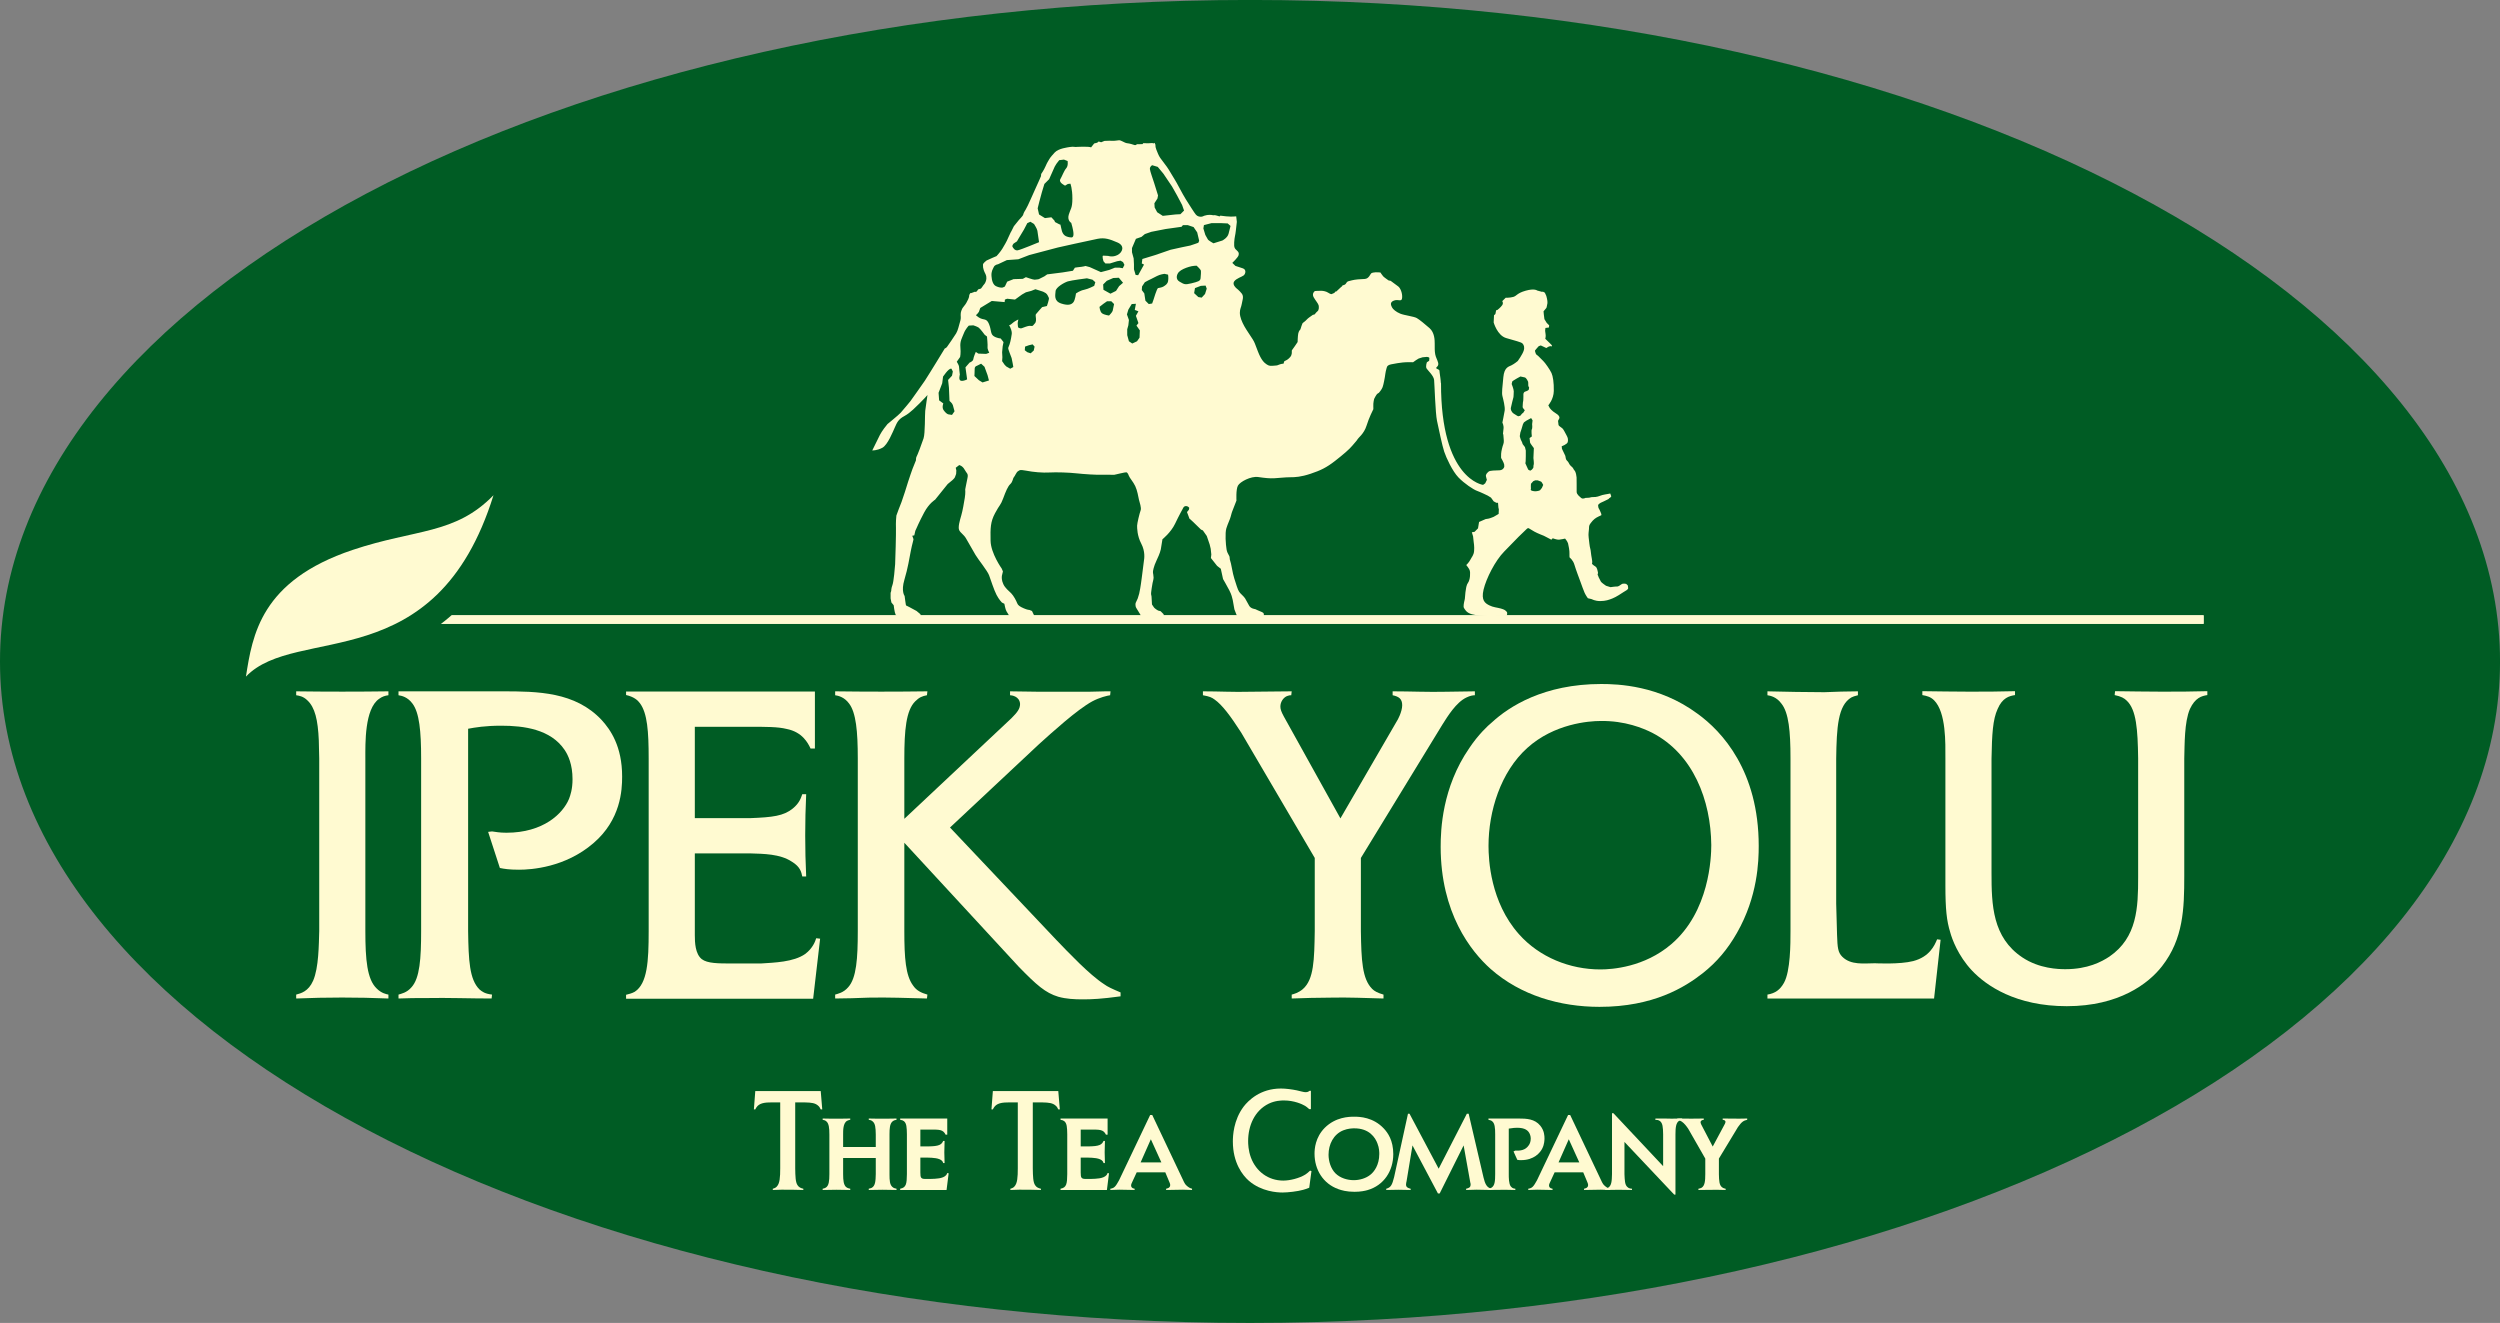
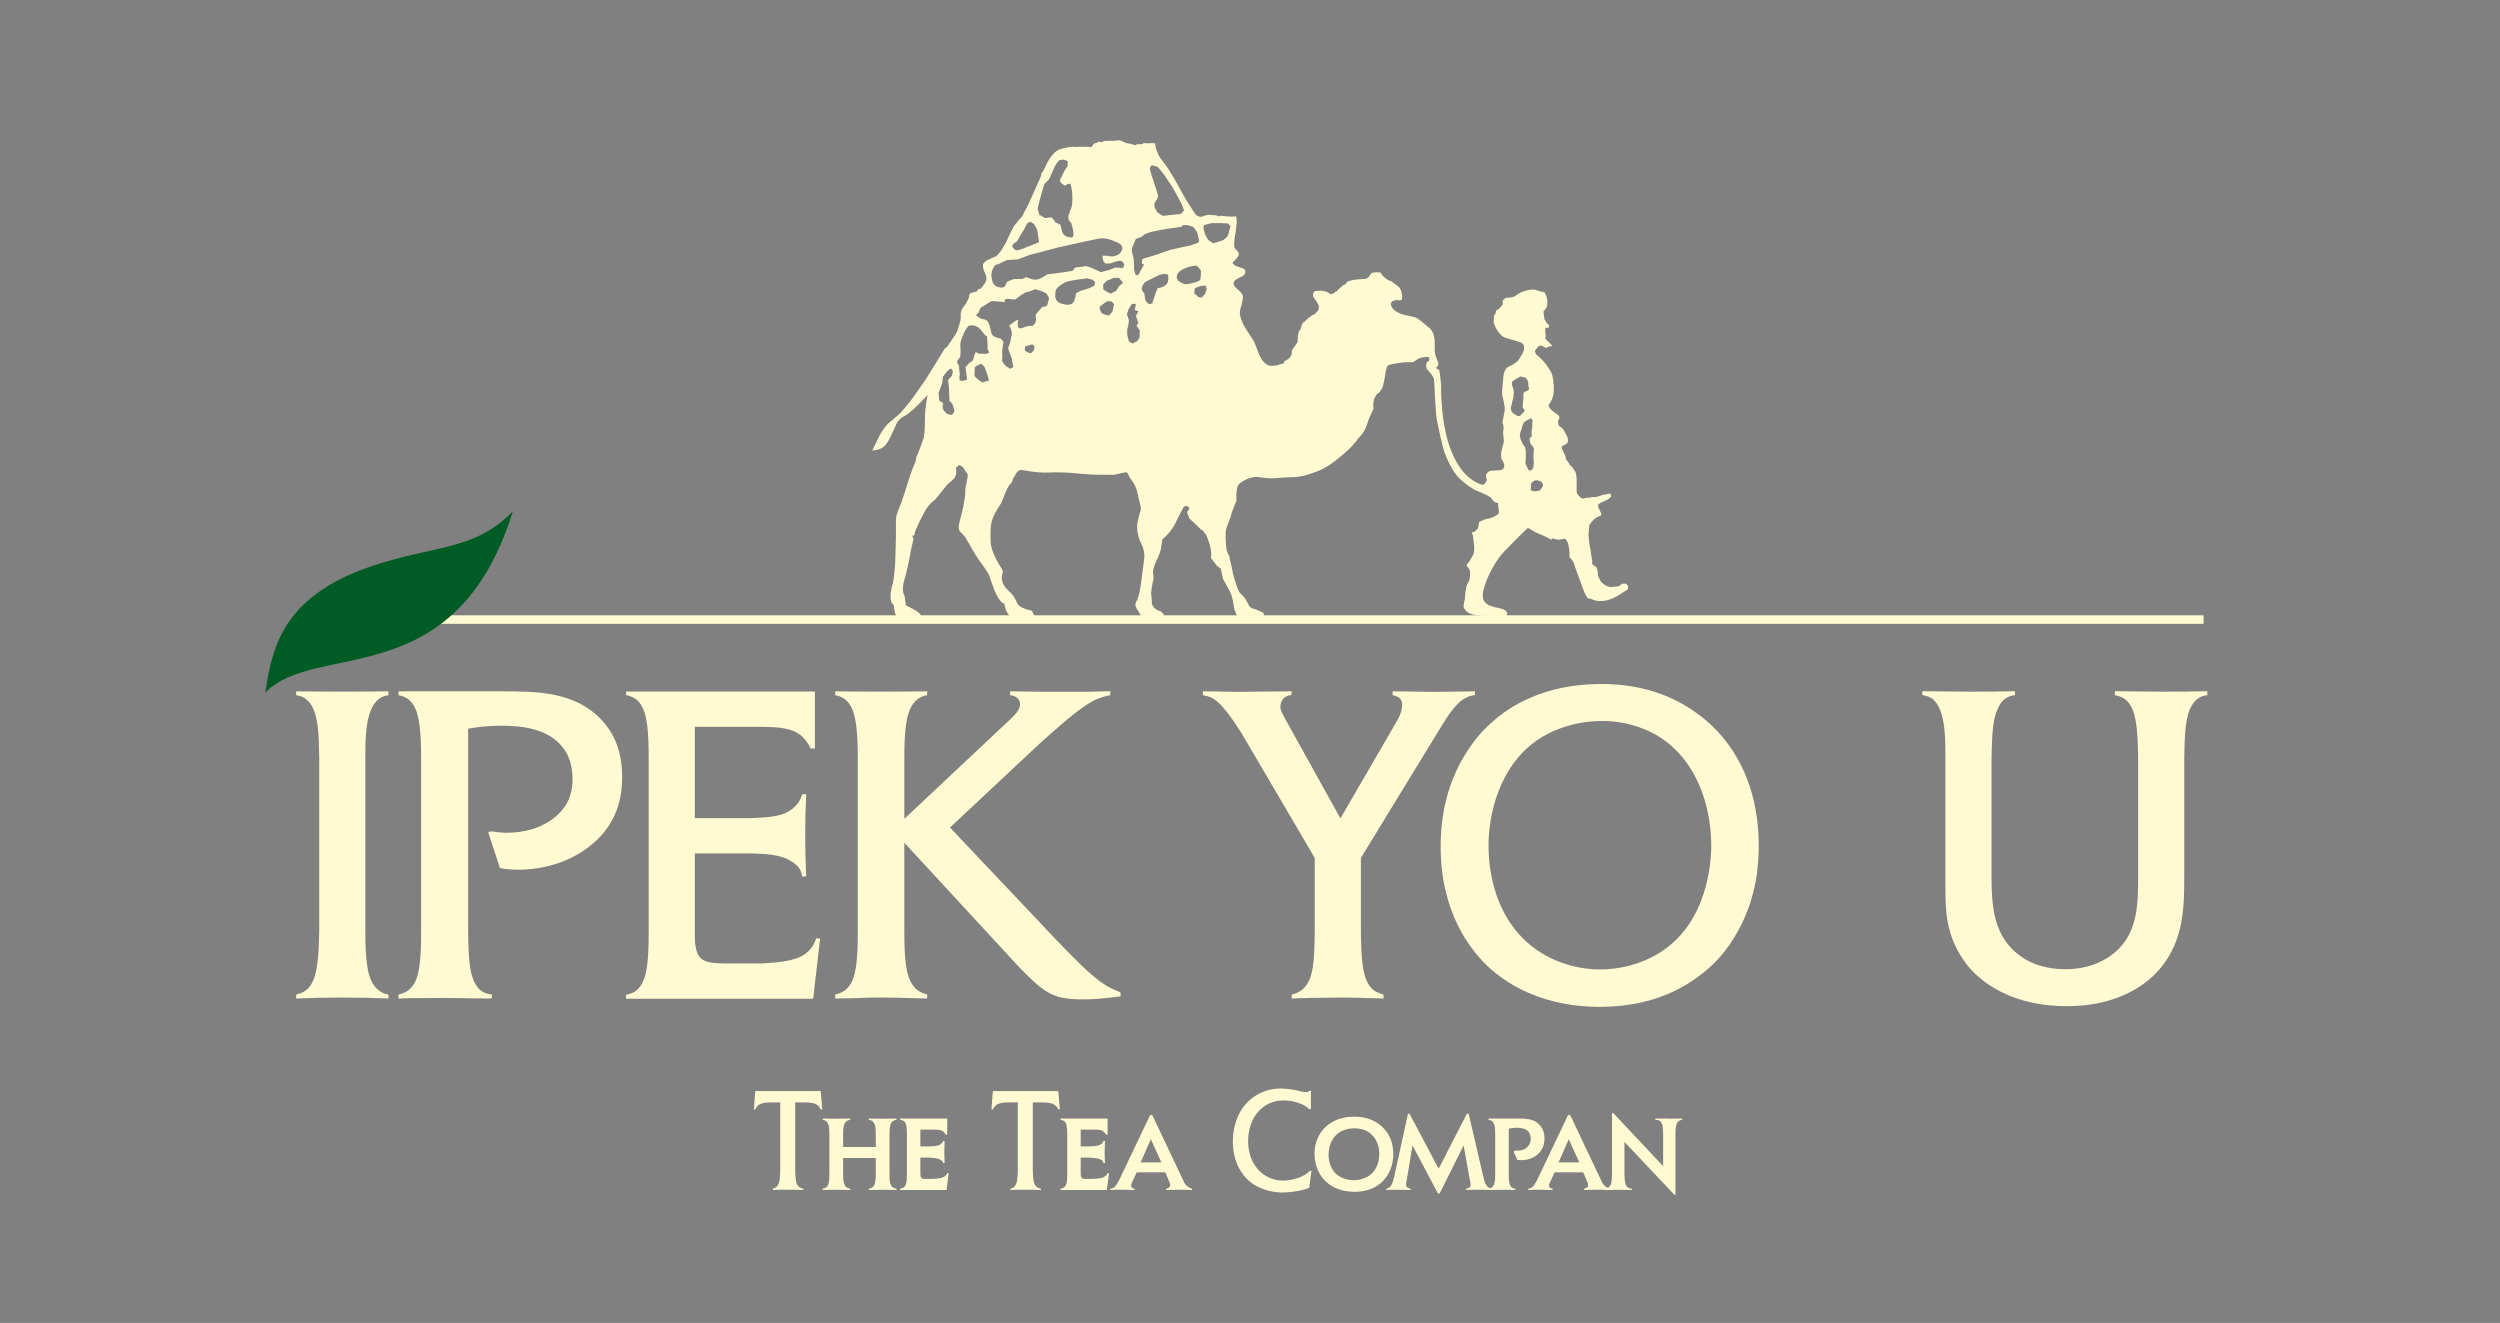
<svg xmlns="http://www.w3.org/2000/svg" width="439.78pt" height="232.72pt" viewBox="0 0 439.78 232.72" version="1.1">
  <rect x="0" y="0" width="439.78" height="232.72" fill="#808080" stroke="none" />
  <defs>
    <clipPath id="clip1">
-       <path d="M 0 0 L 439.781 0 L 439.781 232.719 L 0 232.719 Z M 0 0 " />
-     </clipPath>
+       </clipPath>
  </defs>
  <g id="surface1">
    <g clip-path="url(#clip1)" clip-rule="nonzero">
      <path style=" stroke:none;fill-rule:nonzero;fill:rgb(0%,36.099%,14.099%);fill-opacity:1;" d="M 219.891 232.719 C 341.332 232.719 439.785 180.621 439.785 116.355 C 439.785 52.094 341.332 -0.008 219.891 -0.008 C 98.449 -0.008 0 52.094 0 116.355 C 0 180.621 98.449 232.719 219.891 232.719 " />
    </g>
-     <path style=" stroke:none;fill-rule:evenodd;fill:rgb(100%,98%,81.999%);fill-opacity:1;" d="M 52.141 109.738 L 387.641 109.738 L 387.641 108.238 L 52.141 108.238 Z M 52.141 109.738 " />
    <path style=" stroke:none;fill-rule:evenodd;fill:rgb(100%,98%,81.999%);fill-opacity:1;" d="M 52.141 109.738 L 387.641 109.738 L 387.641 108.238 L 52.141 108.238 Z M 52.141 109.738 " />
    <path style=" stroke:none;fill-rule:nonzero;fill:rgb(0%,36.099%,14.099%);fill-opacity:1;" d="M 46.664 121.859 C 55.543 112.574 80.105 122.406 90.215 89.953 C 83.438 96.906 76.527 95.855 65.434 99.57 C 49.242 105 47.812 114.582 46.664 121.859 " />
    <path style=" stroke:none;fill-rule:evenodd;fill:rgb(100%,98%,81.999%);fill-opacity:1;" d="M 175.547 46.492 C 175.547 46.492 175.004 46.543 174.809 46.988 C 174.609 47.43 174.363 47.727 174.414 48.562 C 174.465 49.398 174.707 50.09 175.199 50.336 C 175.691 50.582 176.184 50.633 176.383 50.582 C 176.578 50.531 176.777 50.387 176.777 50.387 L 177.172 49.547 L 178.301 49.105 L 179.926 49.055 L 180.469 48.758 C 180.469 48.758 181.699 49.203 181.996 49.203 C 182.289 49.203 182.734 49.105 182.734 49.105 L 183.719 48.613 L 184.211 48.266 L 186.918 47.922 L 188.742 47.629 L 189.086 47.086 C 189.086 47.086 190.02 46.938 190.219 46.938 C 190.414 46.938 190.957 46.789 190.957 46.789 L 191.695 46.988 L 193.664 47.871 L 195.141 47.48 L 196.129 47.086 L 196.914 47.086 L 197.504 47.184 L 197.801 46.594 L 197.555 46.102 L 197.113 45.855 L 196.52 45.953 L 195.242 46.348 L 194.453 46.348 L 194.109 45.953 C 194.109 45.953 193.812 44.969 194.059 44.969 C 194.305 44.969 194.945 45.016 194.945 45.016 C 194.945 45.016 195.684 45.312 196.57 44.867 C 197.457 44.426 197.949 43.242 196.57 42.652 C 195.191 42.062 194.355 41.766 193.074 42.012 C 191.793 42.258 186.082 43.539 186.082 43.539 L 181.059 44.867 L 179.141 45.609 L 177.121 45.754 Z M 181.258 39.008 L 180.715 39.254 L 180.125 40.387 L 179.238 41.863 L 178.895 42.457 L 178.301 42.852 C 178.301 42.852 178.008 43.195 178.105 43.391 C 178.203 43.59 178.5 44.129 179.039 44.031 C 179.582 43.934 182.781 42.602 182.781 42.602 C 182.781 42.602 182.539 40.93 182.488 40.586 C 182.438 40.238 181.898 39.402 181.898 39.402 Z M 187.164 28.074 L 186.328 28.176 L 185.836 28.816 L 185.539 29.309 L 184.555 31.523 L 183.719 32.359 L 183.273 33.84 L 182.832 35.465 L 182.539 36.645 L 182.781 37.727 L 183.816 38.367 L 184.949 38.223 L 185.492 38.812 L 185.59 39.059 L 186.426 39.5 C 186.426 39.5 186.523 39.207 186.672 40.094 C 186.82 40.977 187.117 41.371 187.559 41.57 C 188.004 41.766 188.445 41.766 188.445 41.766 C 188.445 41.766 188.84 41.863 188.84 41.176 C 188.84 40.484 188.445 39.207 188.445 39.207 C 188.445 39.207 187.707 38.812 188.004 37.777 C 188.297 36.742 188.645 36.695 188.645 34.922 C 188.645 33.148 188.297 32.312 188.297 32.312 L 187.855 32.359 L 187.363 32.656 C 187.363 32.656 186.18 32.113 186.523 31.523 C 186.871 30.934 187.164 30.047 187.559 29.602 C 187.953 29.16 187.805 28.324 187.805 28.324 Z M 264.258 52.977 C 264.258 52.977 264.523 53.277 264.258 53.68 C 263.988 54.082 263.422 54.516 263.422 54.516 L 263.188 54.582 L 263.055 55.25 L 262.816 55.453 L 262.754 56.723 C 262.754 56.723 263.387 58.992 264.926 59.461 C 266.461 59.93 267.598 60.164 267.832 60.43 C 268.066 60.699 268.234 61.066 268.031 61.699 C 267.832 62.336 266.996 63.504 266.996 63.504 C 266.996 63.504 266.359 64.039 265.859 64.273 C 265.359 64.508 264.621 64.641 264.457 66.344 C 264.289 68.051 264.156 69.117 264.289 69.652 C 264.422 70.188 264.789 71.594 264.691 72.227 C 264.59 72.859 264.289 74.332 264.289 74.332 C 264.289 74.332 264.559 74.867 264.488 75.402 C 264.422 75.938 264.391 76.305 264.391 76.305 C 264.391 76.305 264.461 76.336 264.48 76.789 C 264.5 77.246 264.617 77.719 264.461 78.113 C 264.305 78.508 264.086 79.379 264.066 79.832 C 264.047 80.285 264.066 80.562 264.066 80.562 C 264.066 80.562 264.539 81.371 264.602 81.707 C 264.656 82.039 264.602 82.16 264.602 82.16 C 264.602 82.16 264.461 82.691 263.789 82.73 C 263.117 82.773 262.113 82.73 261.855 82.969 C 261.602 83.207 261.324 83.441 261.402 83.816 C 261.48 84.191 261.562 84.41 261.562 84.41 L 261.266 85.023 L 260.891 85.297 C 260.891 85.297 253.449 84.367 253.492 67.371 C 253.492 67.496 253.438 67.367 253.414 66.734 C 253.426 67.012 253.367 66.184 253.273 65.719 C 253.184 65.254 253.297 65.145 253.055 65.012 C 252.812 64.883 252.605 64.828 252.645 64.695 C 252.68 64.566 253.145 64.383 252.98 63.785 C 252.812 63.191 252.59 62.91 252.477 62.352 C 252.363 61.797 252.383 61.09 252.383 60.457 C 252.383 59.824 252.363 58.504 251.473 57.723 C 250.578 56.941 249.734 56.25 249.23 55.953 C 248.73 55.66 247.051 55.473 246.324 55.176 C 245.602 54.883 245.027 54.398 244.871 54.07 C 244.719 53.742 244.406 53.188 245.199 52.879 C 245.996 52.566 246.586 53.207 246.652 52.375 C 246.723 51.547 246.324 50.645 245.965 50.387 C 245.602 50.129 244.633 49.402 244.633 49.402 L 244.27 49.332 C 244.27 49.332 243.488 48.797 243.316 48.605 C 243.145 48.414 242.832 47.934 242.832 47.934 C 242.832 47.934 242.191 47.879 242.004 47.898 C 241.812 47.914 241.398 47.949 241.227 48.07 C 241.051 48.191 240.809 49.055 240.051 49.074 C 239.289 49.09 238.367 49.172 237.828 49.309 C 237.293 49.445 236.988 49.473 236.867 49.723 C 236.742 49.969 236.578 50.066 236.578 50.066 L 236.137 50.23 L 236.066 50.383 L 235.941 50.465 L 235.074 51.277 L 234.91 51.289 C 234.91 51.289 234.828 51.484 234.637 51.566 C 234.441 51.648 234.211 51.746 234.211 51.746 C 234.211 51.746 233.988 51.719 233.633 51.484 C 233.273 51.25 232.789 51.168 232.477 51.152 C 232.156 51.141 231.305 51.195 231.305 51.195 C 231.305 51.195 231.125 51.348 231.07 51.457 C 231.016 51.566 230.836 51.828 231.109 52.324 C 231.387 52.82 231.898 53.41 231.965 53.715 C 232.031 54.016 232.031 54.539 231.773 54.746 C 231.512 54.953 231.277 55.297 231.277 55.297 L 230.934 55.395 C 230.934 55.395 230.543 55.676 230.258 55.875 C 229.969 56.074 229.703 56.43 229.504 56.559 C 229.305 56.691 229.129 56.871 229.129 56.871 L 228.949 57.336 L 228.84 57.688 L 228.75 57.953 C 228.75 57.953 228.465 58.199 228.375 58.684 C 228.285 59.172 228.266 60.168 228.266 60.168 C 228.266 60.168 227.355 61.539 227.27 61.605 C 227.18 61.672 227.336 62.051 227.156 62.492 C 226.98 62.934 226.426 63.289 226.426 63.289 L 225.918 63.555 L 225.785 63.977 C 225.785 63.977 225.43 63.977 225.055 64.129 C 224.68 64.285 224.656 64.309 224.125 64.328 C 223.594 64.352 223.352 64.441 222.863 64.129 C 222.379 63.82 221.867 63.332 221.293 61.852 C 220.715 60.367 220.738 60.301 220.363 59.684 C 219.984 59.062 219.32 58.152 218.902 57.402 C 218.48 56.648 218.105 55.766 218.105 55.031 C 218.105 54.305 218.348 54.059 218.438 53.484 C 218.523 52.906 218.855 52.199 218.461 51.668 C 218.059 51.137 217.484 50.695 217.484 50.695 C 217.484 50.695 216.711 50.055 217.109 49.5 C 217.508 48.945 218.48 48.703 218.789 48.438 C 219.102 48.172 219.301 47.418 218.613 47.199 C 217.926 46.977 217.328 46.777 217.328 46.777 L 216.777 46.246 C 216.777 46.246 217.797 45.273 217.883 44.895 C 217.973 44.52 217.906 44.363 217.574 44.055 C 217.242 43.742 217.043 43.613 217.109 42.617 C 217.176 41.617 217.309 41.422 217.395 40.602 C 217.484 39.781 217.574 39.031 217.574 39.031 L 217.465 38.055 C 217.465 38.055 217.07 38.105 216.551 38.105 C 216.035 38.105 215.32 38.02 215.02 37.977 C 214.715 37.934 214.672 37.934 214.672 37.934 L 214.566 38.062 C 214.566 38.062 214.348 38.043 214.219 37.977 C 214.09 37.914 213.68 37.848 213.68 37.848 L 213.422 37.867 L 213.055 37.805 C 213.055 37.805 212.512 37.781 212.254 37.848 C 211.992 37.914 211.82 37.957 211.82 37.957 C 211.82 37.957 211.52 38.129 211.262 38.129 C 211 38.129 210.633 38.062 210.375 37.762 C 210.113 37.461 209.23 36.055 208.602 35.062 C 207.977 34.066 206.984 32.078 206.637 31.562 C 206.293 31.043 205.645 29.855 205.277 29.359 C 204.91 28.859 204.133 27.824 204.133 27.824 C 204.133 27.824 203.922 27.547 203.715 27.062 C 203.504 26.578 203.277 25.984 203.277 25.871 C 203.277 25.758 203.246 25.434 203.246 25.434 L 203.102 25.129 L 202.922 25.227 C 202.922 25.227 202.777 25.129 202.406 25.18 C 202.035 25.227 201.133 25.18 201.133 25.18 L 200.973 25.355 L 199.988 25.371 C 199.988 25.371 199.828 25.598 199.57 25.516 C 199.312 25.434 198.781 25.242 198.281 25.195 C 197.781 25.145 197.199 24.613 196.797 24.68 C 196.395 24.742 195.91 24.773 195.91 24.773 L 195.137 24.758 L 194.703 24.773 L 194.281 24.789 L 193.703 25.027 L 193.391 24.926 L 193.184 24.926 L 193.039 25.094 L 192.477 25.238 L 191.934 25.926 C 191.934 25.926 191.707 25.82 191.145 25.82 C 190.582 25.82 190.332 25.801 190 25.82 C 189.664 25.84 189.727 25.84 189.48 25.84 C 189.23 25.84 189.25 25.883 189.062 25.84 C 188.875 25.801 188.48 25.801 188.168 25.863 C 187.855 25.926 186.23 26.09 185.543 26.82 C 185.219 27.164 184.73 27.715 184.566 28.027 C 184.398 28.34 184.211 28.574 183.93 29.238 C 183.648 29.906 183.156 30.605 183.156 30.605 L 183.121 30.992 C 183.121 30.992 182.598 32.219 182.246 32.957 C 181.895 33.691 180.773 36.355 180.422 36.883 C 180.07 37.41 180.004 37.688 179.969 37.828 C 179.934 37.969 179.23 38.707 179.23 38.707 L 178.355 39.793 L 177.934 40.633 C 177.934 40.633 177.688 41.02 177.371 41.789 C 177.059 42.562 176.602 43.266 176.32 43.754 C 176.039 44.246 175.305 45.051 175.305 45.051 L 174.637 45.332 L 173.551 45.824 C 173.551 45.824 172.887 46.312 172.922 46.559 C 172.953 46.805 172.793 47.129 173.375 48.242 C 173.574 48.617 173.594 49.246 173.258 49.832 C 173.195 49.945 172.988 50.172 172.988 50.172 L 172.734 50.539 L 172.559 50.762 L 172.078 50.906 C 172.078 50.906 171.793 51.367 171.664 51.352 C 171.539 51.336 171.488 51.32 171.488 51.32 L 170.852 51.559 L 170.691 51.559 L 170.5 51.895 C 170.5 51.895 170.531 52.164 170.324 52.629 C 170.117 53.09 169.863 53.535 169.59 53.84 C 169.32 54.145 169.242 54.352 169.242 54.352 C 169.242 54.352 168.957 54.879 168.992 55.422 C 169.031 55.965 169.031 56.145 168.848 56.727 C 168.668 57.309 168.523 58.105 168.195 58.648 C 167.871 59.191 166.781 60.75 166.602 61.004 C 166.422 61.258 166.203 61.293 166.203 61.293 C 166.203 61.293 164.789 63.578 164.605 63.906 C 164.426 64.23 162.867 66.695 162.684 66.984 C 162.504 67.277 160.148 70.574 160.148 70.574 C 160.148 70.574 158.879 72.133 158.441 72.605 C 158.008 73.078 156.27 74.453 156.121 74.598 C 155.977 74.742 155.105 75.867 154.781 76.52 C 154.453 77.172 153.441 79.238 153.441 79.238 C 153.441 79.238 154.273 79.277 155.215 78.77 C 156.16 78.262 157.066 75.941 157.43 75.145 C 157.789 74.344 158.008 73.766 159.098 73.184 C 160.184 72.605 161.234 71.445 161.777 70.938 C 162.32 70.43 163.156 69.488 163.156 69.488 C 163.156 69.488 162.828 71.66 162.758 72.277 C 162.684 72.895 162.758 76.195 162.469 77.102 C 162.18 78.008 161.344 80.184 161.234 80.328 C 161.125 80.473 161.125 80.98 161.125 80.98 L 160.512 82.504 C 160.512 82.504 159.895 84.242 159.746 84.75 C 159.602 85.258 158.77 87.867 158.59 88.305 C 158.406 88.738 157.719 90.551 157.684 90.695 C 157.645 90.84 157.574 92.035 157.609 92.836 C 157.645 93.633 157.5 98.707 157.465 99.25 C 157.43 99.797 157.211 102.367 156.992 102.91 C 156.773 103.457 156.773 103.965 156.773 103.965 L 156.668 104.289 L 156.668 105.27 L 156.812 105.992 L 157.211 106.465 C 157.211 106.465 157.355 107.734 157.539 108.098 C 157.719 108.461 158.152 108.641 158.152 108.641 L 161.961 108.531 L 161.926 108.059 L 161.234 107.48 L 159.965 106.793 L 159.387 106.504 C 159.387 106.504 159.312 106.32 159.242 105.668 C 159.168 105.016 159.133 104.836 159.133 104.836 C 159.133 104.836 158.48 104.035 159.098 101.969 C 159.715 99.902 159.965 98.234 160.219 96.93 C 160.473 95.625 160.691 95.047 160.691 94.902 C 160.691 94.758 160.473 94.246 160.473 94.246 L 160.836 94.176 L 161.016 93.379 L 161.199 92.98 C 161.199 92.98 161.707 91.781 162.574 90.152 C 163.445 88.52 164.496 87.902 164.496 87.902 L 166.711 85.148 L 167.543 84.461 C 167.543 84.461 167.941 84.098 167.98 83.953 C 168.016 83.809 168.195 83.371 168.195 83.371 L 168.23 82.758 L 168.125 82.285 L 168.738 81.812 C 168.738 81.812 169.32 81.922 169.684 82.609 C 170.047 83.301 170.371 83.266 170.191 84.098 C 170.008 84.93 169.898 85.547 169.898 85.547 L 169.793 86.09 C 169.793 86.09 169.863 86.707 169.719 87.578 C 169.574 88.449 169.355 89.789 169.102 90.66 C 168.848 91.527 168.484 92.762 168.738 93.27 C 168.992 93.777 169.539 94.031 169.938 94.719 C 170.336 95.406 171.133 96.82 171.605 97.621 C 172.074 98.418 173.707 100.41 173.996 101.211 C 174.289 102.008 174.867 103.82 175.305 104.652 C 175.738 105.488 176.246 105.992 176.246 105.992 L 176.68 106.211 C 176.68 106.211 176.863 107.227 177.043 107.516 C 177.227 107.809 177.66 108.641 177.914 108.641 L 181.684 108.641 L 181.938 108.312 L 181.539 107.48 L 181.105 107.301 C 181.105 107.301 180.742 107.301 180.09 107.008 C 179.438 106.719 179.074 106.504 178.93 106.102 C 178.785 105.703 178.312 104.797 177.879 104.363 C 177.441 103.93 176.824 103.457 176.5 102.766 C 176.172 102.078 176.211 101.5 176.246 101.281 C 176.281 101.062 176.426 100.52 176.426 100.52 L 176.211 100.012 C 176.211 100.012 174.289 97.328 174.254 95.117 C 174.215 92.906 174.215 91.82 175.051 90.262 C 175.883 88.703 175.992 88.953 176.465 87.688 C 176.934 86.418 177.297 85.547 177.73 85.148 C 178.168 84.75 178.168 84.133 178.348 83.953 C 178.531 83.77 178.82 83.012 179.074 82.902 C 179.328 82.793 179.219 82.539 180.488 82.793 C 181.758 83.047 183.426 83.191 184.621 83.117 C 185.816 83.047 188.027 83.117 189.371 83.266 C 190.715 83.41 192.852 83.555 193.941 83.516 C 195.027 83.48 195.859 83.555 196.043 83.516 C 196.223 83.48 198 83.047 198.145 83.082 C 198.289 83.117 198.438 83.301 198.582 83.699 C 198.727 84.098 199.344 84.75 199.703 85.512 C 200.066 86.273 200.246 87.395 200.355 87.902 C 200.465 88.41 200.828 89.316 200.648 89.789 C 200.465 90.262 200.031 92.074 200.031 92.473 C 200.031 92.871 200.031 94.246 200.758 95.625 C 201.48 97.004 201.301 98.234 201.227 98.672 C 201.156 99.105 200.902 101.102 200.863 101.535 C 200.828 101.969 200.574 103.527 200.574 103.527 L 200.395 104.434 L 200.141 105.27 L 199.777 106.066 C 199.777 106.066 199.633 106.574 199.922 107.008 C 200.215 107.445 200.902 108.641 200.902 108.641 L 204.672 108.641 L 204.707 108.059 L 204.164 107.516 L 203.73 107.406 C 203.73 107.406 203.113 107.082 202.93 106.758 C 202.75 106.43 202.641 106.43 202.641 106.246 C 202.641 106.066 202.57 104.98 202.57 104.98 C 202.57 104.98 202.57 104.836 202.496 104.578 C 202.426 104.328 202.75 102.551 202.75 102.551 C 202.75 102.551 202.93 101.898 202.93 101.609 C 202.93 101.316 202.824 100.773 202.824 100.773 L 202.824 100.52 C 202.824 100.52 202.895 99.723 203.477 98.527 C 204.055 97.328 204.164 96.785 204.199 96.641 C 204.238 96.496 204.488 94.863 204.488 94.863 C 204.488 94.863 205.977 93.668 206.703 92.145 C 207.426 90.621 208.078 89.465 208.078 89.465 C 208.078 89.465 208.227 88.992 208.66 89.027 C 209.094 89.062 209.203 89.355 209.203 89.355 L 209.133 89.68 L 208.805 90.078 L 208.984 90.551 L 209.238 91.238 C 209.238 91.238 209.457 91.383 209.895 91.82 C 210.328 92.254 211.27 93.16 211.27 93.16 L 211.598 93.305 L 212.285 94.285 L 212.793 95.77 L 212.977 96.531 L 213.086 97.547 L 213.012 98.164 L 214.098 99.539 L 214.754 100.051 L 215.148 101.859 C 215.148 101.859 215.805 102.984 216.238 103.82 C 216.672 104.652 216.746 105.125 216.855 105.559 C 216.965 105.992 217.07 106.938 217.145 107.191 C 217.219 107.445 217.652 108.461 217.652 108.461 L 222.293 108.496 L 222.328 108.059 C 222.328 108.059 222.363 107.809 221.969 107.66 C 221.566 107.516 220.809 107.152 220.809 107.152 C 220.809 107.152 220.047 107.082 219.754 106.574 C 219.465 106.066 219.102 105.414 219.031 105.27 C 218.957 105.125 218.703 104.871 218.559 104.727 L 218.305 104.473 C 218.09 104.254 217.871 104.074 217.578 103.164 C 217.289 102.262 216.965 101.426 216.711 99.977 C 216.457 98.527 216.312 98.598 216.312 98.129 C 216.312 97.656 215.914 97.512 215.766 96.641 C 215.621 95.77 215.477 93.777 215.73 92.941 C 215.984 92.109 216.383 91.348 216.492 90.879 C 216.602 90.406 216.746 90.008 216.746 90.008 L 217.508 88.051 C 217.508 88.051 217.398 86.129 217.762 85.438 C 218.125 84.75 220.047 83.734 221.316 83.914 C 222.582 84.098 223.344 84.172 224.145 84.133 C 224.941 84.098 226.027 83.953 226.934 83.953 C 227.84 83.953 228.82 83.914 230.559 83.336 C 232.301 82.758 233.352 82.246 234.84 81.09 C 236.324 79.93 237.34 79.059 237.883 78.406 C 238.43 77.754 238.754 77.426 238.824 77.246 C 238.898 77.062 239.949 76.305 240.387 74.891 C 240.82 73.477 241.547 72.062 241.547 72.062 C 241.547 72.062 241.617 72.133 241.582 71.48 C 241.547 70.828 241.727 70.176 241.727 70.176 C 241.727 70.176 242.125 69.344 242.344 69.234 C 242.562 69.125 242.598 69.055 242.598 69.055 C 242.598 69.055 243.031 68.582 243.215 68.109 C 243.395 67.641 243.613 66.332 243.613 66.332 C 243.613 66.332 243.758 65.246 243.867 64.957 C 243.977 64.664 243.867 64.266 244.734 64.086 C 245.609 63.906 246.188 63.832 246.77 63.762 C 247.348 63.688 248.578 63.723 248.578 63.723 L 249.09 63.359 L 249.559 63.07 L 250.246 62.852 L 251.012 62.781 C 251.012 62.781 251.445 62.816 251.445 62.996 C 251.445 63.18 251.406 63.469 251.406 63.469 L 251.012 63.723 C 251.012 63.723 250.719 64.484 250.973 64.848 C 251.227 65.211 252.207 66.117 252.277 66.84 C 252.352 67.566 252.496 72.68 252.785 74.02 C 253.074 75.359 253.691 78.367 254.055 79.457 C 254.418 80.547 255.508 82.902 256.559 83.988 C 257.609 85.074 259.203 86.129 259.82 86.344 C 260.438 86.562 261.703 87.18 261.703 87.18 L 262.285 87.539 L 262.758 88.195 L 263.23 88.449 L 263.52 88.449 L 263.59 89.281 L 263.664 89.609 L 263.629 90.406 L 262.758 90.914 C 262.758 90.914 262.066 91.203 261.816 91.238 C 261.562 91.273 261.344 91.312 261.344 91.312 L 260.184 91.82 L 260 92.941 L 259.387 93.559 L 258.914 93.633 L 259.133 94.355 L 259.238 95.336 C 259.238 95.336 259.387 96.172 259.312 96.93 C 259.238 97.691 258.914 97.945 258.66 98.453 C 258.406 98.961 257.934 99.395 257.934 99.395 C 257.934 99.395 258.406 99.977 258.516 100.266 C 258.621 100.559 258.621 100.809 258.59 101.355 C 258.551 101.898 258.367 102.297 258.367 102.297 L 258.078 102.805 L 257.973 103.129 C 257.973 103.129 257.898 103.348 257.789 104.184 C 257.68 105.016 257.742 105.145 257.641 105.551 C 257.539 105.953 257.379 106.703 257.52 106.926 C 257.66 107.148 257.926 107.797 258.938 108.059 C 259.945 108.32 260.859 108.363 262.055 108.363 C 263.246 108.363 265.027 108.344 265.027 108.344 C 265.027 108.344 265.273 107.836 265.027 107.594 C 264.785 107.352 264.664 107.23 264.016 107.047 C 263.367 106.863 262.68 106.844 261.973 106.48 C 261.266 106.117 260.516 105.648 260.98 103.707 C 261.445 101.766 263.004 98.645 264.621 97.008 C 266.242 95.367 267.152 94.414 267.152 94.414 L 268.664 92.957 L 268.887 92.902 C 268.887 92.902 269.383 93.203 269.902 93.508 C 270.426 93.809 271.578 94.25 271.578 94.25 L 272.266 94.605 L 272.898 94.938 L 273.145 94.688 C 273.145 94.688 273.887 94.965 274.242 94.938 C 274.602 94.91 275.316 94.742 275.316 94.742 C 275.316 94.742 275.727 95.211 275.84 95.598 C 275.945 95.98 276.113 96.941 276.086 97.355 C 276.059 97.766 276.113 98.066 276.113 98.066 C 276.113 98.066 276.719 98.508 276.965 99.359 C 277.211 100.211 277.816 101.777 278.035 102.383 C 278.258 102.988 278.531 103.785 278.75 104.277 C 278.973 104.773 279.328 105.238 279.328 105.238 C 279.328 105.238 279.797 105.352 279.934 105.379 C 280.07 105.406 280.535 105.734 281.496 105.734 C 282.461 105.734 283.039 105.516 283.668 105.266 C 284.301 105.02 285.289 104.359 285.617 104.141 C 285.949 103.922 286.441 103.73 286.414 103.426 C 286.391 103.125 286.336 102.961 286.336 102.961 L 286.059 102.711 C 286.059 102.711 285.539 102.574 285.262 102.766 C 284.988 102.961 284.656 103.207 284.438 103.18 C 284.219 103.152 283.312 103.289 283.312 103.289 L 282.516 103.043 C 282.516 103.043 281.664 102.465 281.609 102.301 C 281.555 102.137 281.168 101.504 281.168 101.395 C 281.168 101.281 280.977 101.117 281.059 100.98 C 281.141 100.844 281.113 100.598 280.977 100.184 C 280.84 99.773 280.73 99.719 280.73 99.719 C 280.73 99.719 280.48 99.523 280.371 99.469 C 280.262 99.414 280.039 99.168 280.039 99.168 C 280.039 99.168 280.18 99.031 280.016 98.234 C 279.852 97.438 279.852 96.805 279.738 96.473 C 279.629 96.145 279.547 95.211 279.465 94.551 C 279.383 93.891 279.492 93.508 279.52 93.039 C 279.547 92.574 279.492 92.465 279.82 92.023 C 280.152 91.586 280.207 91.555 280.508 91.281 C 280.812 91.008 281.664 90.648 281.664 90.648 C 281.664 90.648 281.754 90.637 281.664 90.34 C 281.574 90.047 281.457 89.91 281.43 89.793 C 281.398 89.676 281.266 89.496 281.266 89.496 L 281.16 89.23 L 281.133 88.918 C 281.133 88.918 281.059 88.816 281.355 88.594 C 281.648 88.371 281.664 88.43 282.066 88.223 C 282.465 88.016 282.73 87.91 282.895 87.82 C 283.059 87.734 283.016 87.66 283.176 87.586 C 283.34 87.512 283.441 87.305 283.441 87.305 L 283.266 86.812 L 282.805 86.902 C 282.805 86.902 281.988 87.035 281.871 87.082 C 281.754 87.125 281.07 87.348 281.07 87.348 L 280.688 87.422 L 279.988 87.453 L 279.531 87.555 L 278.906 87.586 C 278.906 87.586 278.434 87.852 278.137 87.586 C 277.844 87.316 277.367 86.992 277.352 86.531 C 277.34 86.074 277.367 84.25 277.34 83.984 C 277.309 83.719 277.246 83.066 276.969 82.754 C 276.688 82.441 276.84 82.391 276.473 82.094 C 276.109 81.793 276.023 81.559 275.898 81.324 C 275.77 81.09 275.512 81.004 275.445 80.66 C 275.383 80.32 275.359 80.191 275.359 80.191 L 274.766 78.949 L 274.723 78.5 C 274.723 78.5 275.703 78.16 275.789 77.754 C 275.875 77.348 275.832 77.027 275.574 76.578 C 275.32 76.129 275.039 75.508 274.828 75.34 C 274.613 75.168 274.164 74.891 274.164 74.762 C 274.164 74.633 274.078 74.035 274.078 74.035 L 274.316 73.562 C 274.316 73.562 274.465 73.18 273.715 72.73 C 272.969 72.281 272.625 71.789 272.625 71.789 L 272.367 71.297 C 272.367 71.297 273.309 70.242 273.332 68.77 C 273.359 67.293 273.18 66.176 272.926 65.617 C 272.672 65.059 271.809 63.812 271.477 63.508 C 271.148 63.203 270.613 62.645 270.613 62.645 L 270.207 62.312 C 270.207 62.312 269.977 61.754 270.027 61.652 C 270.078 61.551 270.688 60.891 270.688 60.891 L 271.047 60.766 L 272.012 61.223 C 272.012 61.223 272.238 61.07 272.391 60.992 C 272.543 60.914 272.746 60.891 272.746 60.891 L 272.977 60.941 C 272.977 60.941 273.051 60.766 272.949 60.688 C 272.848 60.609 272.594 60.332 272.594 60.332 L 271.832 59.594 C 271.832 59.594 271.961 59.16 271.883 58.758 C 271.809 58.348 271.809 58.121 271.809 58.121 L 271.859 57.688 L 272.469 57.613 L 272.52 57.23 L 272.086 56.801 L 271.68 56.141 C 271.68 56.141 271.578 55.426 271.578 55.324 C 271.578 55.223 271.527 54.766 271.527 54.766 L 272.035 54.156 C 272.035 54.156 272.164 53.723 272.215 53.316 C 272.266 52.91 272.012 52.047 272.012 52.047 L 271.758 51.488 L 271.426 51.309 L 271.246 51.336 L 270.41 51.105 C 270.41 51.105 269.949 50.699 268.402 51.133 C 266.852 51.566 266.824 52.047 266.219 52.227 C 265.605 52.402 264.867 52.379 264.867 52.379 Z M 202.676 29.062 C 202.676 29.062 202.234 29.309 202.281 29.75 C 202.332 30.195 202.773 31.375 203.02 32.164 C 203.266 32.953 203.711 34.379 203.711 34.379 L 203.609 34.922 L 203.07 35.758 L 203.117 36.496 L 203.562 37.336 L 204.547 37.973 L 206.762 37.727 L 207.648 37.68 L 208.289 37.039 L 207.945 36.055 L 207.059 34.379 L 206.172 32.805 L 204.645 30.539 L 203.66 29.355 Z M 211.785 39.598 L 211.688 40.191 L 212.031 41.324 C 212.031 41.324 212.375 41.914 212.473 42.109 C 212.57 42.309 213.461 42.801 213.461 42.801 L 215.035 42.309 C 215.035 42.309 215.922 41.863 216.117 41.125 C 216.316 40.387 216.465 39.746 216.465 39.746 L 215.969 39.305 L 214.84 39.254 L 213.113 39.254 Z M 208.094 39.598 L 207.848 39.895 L 205.039 40.289 L 202.527 40.781 L 201.395 41.176 L 200.805 41.668 L 199.82 42.012 L 199.129 43.637 L 199.129 44.375 L 199.426 45.461 L 199.477 46.492 L 199.477 47.379 L 199.77 48.363 L 200.215 48.414 L 201.246 46.543 L 200.855 46.348 L 200.953 45.559 L 203.219 44.867 L 205.926 43.934 L 207.945 43.488 L 209.371 43.195 L 210.258 42.898 L 210.801 42.703 L 210.949 42.355 L 210.602 40.879 L 209.965 39.945 L 208.93 39.598 Z M 191.203 48.957 C 191.203 48.957 188.496 49.301 187.855 49.496 C 187.215 49.695 185.738 50.531 185.688 51.223 C 185.641 51.91 185.344 52.945 186.672 53.391 C 188.004 53.832 188.543 53.535 188.84 53.141 C 189.137 52.746 189.281 51.617 189.281 51.617 C 189.281 51.617 189.973 51.121 190.711 50.977 C 191.449 50.828 192.484 50.285 192.484 50.285 L 192.68 49.645 L 192.188 49.203 Z M 195.832 48.906 L 194.699 49.398 L 194.059 50.039 L 194.109 50.977 L 195.34 51.664 L 196.324 51.172 L 196.863 50.336 L 197.555 49.742 L 196.816 48.859 Z M 204.844 48.168 C 204.844 48.168 204.055 48.266 203.512 48.562 C 202.973 48.859 202.035 49.301 202.035 49.301 L 201.395 49.645 L 200.902 50.387 L 200.855 51.023 L 201.297 51.617 L 201.492 52.895 L 202.086 53.488 L 202.676 53.391 L 202.922 52.699 C 202.922 52.699 203.512 50.73 203.711 50.68 C 203.906 50.633 204.398 50.582 204.695 50.387 C 204.988 50.188 205.383 49.992 205.48 49.449 C 205.582 48.906 205.48 48.316 205.48 48.316 Z M 210.504 46.738 C 210.504 46.738 209.816 46.738 209.176 46.938 C 208.535 47.133 207.797 47.43 207.402 47.824 C 207.008 48.219 206.715 49.105 207.5 49.547 C 208.289 49.992 208.387 50.137 209.57 49.844 C 210.75 49.547 211.145 49.449 211.195 48.957 C 211.242 48.465 211.293 47.773 211.242 47.578 C 211.195 47.379 210.504 46.738 210.504 46.738 M 195.488 52.992 L 194.746 52.992 L 194.109 53.438 L 193.418 53.98 C 193.418 53.98 193.469 54.816 193.863 55.113 C 194.258 55.406 195.094 55.508 195.094 55.508 C 195.094 55.508 195.684 54.914 195.734 54.668 C 195.781 54.422 195.98 53.488 195.98 53.488 Z M 199.082 53.488 L 198.488 54.473 L 198.242 55.309 L 198.59 56.293 L 198.488 57.23 L 198.293 57.918 L 198.293 58.953 L 198.59 60.035 L 199.18 60.43 L 200.016 60.035 L 200.461 59.395 L 200.508 58.117 L 199.918 57.277 L 200.262 56.836 L 199.82 55.555 L 200.262 54.766 L 199.621 54.52 L 199.82 53.438 Z M 211.242 50.285 L 210.211 50.68 L 210.062 51.566 L 210.801 52.258 L 211.391 52.355 L 211.98 51.715 L 212.277 50.777 L 212.078 50.238 Z M 182.145 50.879 L 181.402 51.172 L 180.469 51.418 L 179.777 51.812 L 178.551 52.699 L 177.172 52.551 L 176.777 52.699 L 176.727 53.141 L 174.465 52.945 L 172.441 54.176 L 172.195 54.867 L 171.805 55.359 C 171.805 55.359 171.359 55.309 172.195 55.852 C 173.035 56.391 173.527 55.898 173.969 56.984 C 174.414 58.066 174.215 58.707 174.758 59.102 C 175.301 59.496 176.039 59.543 176.039 59.543 L 176.531 60.184 L 176.383 60.922 L 176.285 61.957 L 176.332 62.844 L 176.285 63.531 L 176.727 64.172 L 177.023 64.469 L 177.715 64.863 L 178.254 64.566 C 178.254 64.566 178.055 63.336 177.957 62.992 C 177.859 62.645 177.27 61.367 177.367 61.168 C 177.465 60.973 177.715 60.332 177.859 59.496 C 178.008 58.656 178.008 58.707 177.957 58.312 C 177.91 57.918 177.516 57.18 177.516 57.18 C 177.516 57.18 177.715 57.23 178.055 56.887 C 178.402 56.539 179.141 56.195 179.141 56.195 C 179.141 56.195 179.09 56.492 179.039 56.688 C 178.992 56.887 179.09 57.574 179.09 57.574 C 179.09 57.574 179.387 57.867 179.777 57.723 C 180.172 57.574 180.664 57.379 181.012 57.328 C 181.355 57.277 181.602 57.477 181.797 57.18 C 181.996 56.887 182.191 56.887 182.242 56.391 C 182.289 55.898 182.094 55.457 182.242 55.262 C 182.391 55.062 183.324 54.027 183.324 54.027 L 184.164 53.832 C 184.164 53.832 184.605 52.602 184.508 52.402 C 184.406 52.207 184.262 51.762 183.965 51.566 C 183.672 51.367 183.375 51.27 183.375 51.27 Z M 181.012 60.727 L 180.32 60.973 L 180.273 61.613 L 180.715 61.957 L 181.305 62.152 L 181.848 61.66 L 181.996 60.973 L 181.648 60.578 Z M 170.426 57.277 C 170.426 57.277 169.836 57.867 169.539 58.656 C 169.242 59.445 168.848 59.988 168.945 61.07 C 169.047 62.152 168.898 62.793 168.898 62.793 L 168.309 63.633 C 168.309 63.633 168.699 64.27 168.699 64.469 C 168.699 64.664 168.848 65.898 168.848 65.898 C 168.848 65.898 168.555 66.883 169.047 66.98 C 169.539 67.078 170.129 66.734 170.129 66.734 L 169.836 64.617 L 170.57 63.777 C 170.57 63.777 171.164 63.582 171.215 63.188 C 171.262 62.793 171.656 61.906 171.656 61.906 L 172.098 62.203 L 173.477 62.254 L 174.02 62.055 C 174.02 62.055 173.676 61.414 173.723 61.07 C 173.773 60.727 173.625 59.199 173.625 59.199 L 173.23 58.902 C 173.23 58.902 172.441 57.82 172.148 57.621 C 171.852 57.426 171.215 57.23 171.215 57.23 Z M 171.805 64.371 C 171.805 64.371 171.457 64.418 171.457 64.91 C 171.457 65.402 171.41 66.145 171.41 66.145 L 172.195 66.883 L 172.84 67.277 L 173.969 66.93 L 173.723 65.996 L 173.184 64.52 L 172.59 63.977 Z M 166.879 65.059 C 166.535 65.355 166.191 65.848 166.191 65.848 L 165.895 66.242 L 165.746 67.422 L 165.105 69.098 L 165.203 70.426 L 165.941 70.969 C 165.941 70.969 165.648 71.66 165.992 72.152 C 166.34 72.645 166.633 72.84 166.828 72.891 C 167.027 72.938 167.469 72.988 167.469 72.988 L 167.914 72.348 C 167.914 72.348 167.715 71.609 167.617 71.266 C 167.52 70.922 167.027 70.527 167.027 70.527 L 166.93 68.211 L 166.781 66.832 L 167.469 66.094 L 167.617 65.355 L 167.371 64.863 C 167.371 64.863 167.223 64.766 166.879 65.059 M 266.824 66.578 L 266.238 66.934 L 266.023 67.102 L 265.922 67.555 C 265.922 67.555 266.289 68.461 266.289 68.844 C 266.289 69.23 266.238 69.852 266.238 69.852 L 266.023 70.691 C 266.023 70.691 265.805 71.562 265.77 71.781 C 265.734 71.996 265.84 72.449 266.273 72.754 C 266.711 73.055 267.078 73.238 267.078 73.238 L 267.23 73.172 L 267.398 73.172 L 267.801 72.703 C 267.801 72.703 267.883 72.703 267.949 72.617 C 268.02 72.535 268.234 72.164 268.234 72.164 C 268.234 72.164 267.832 71.762 267.852 71.578 C 267.867 71.395 267.883 70.723 267.934 70.605 C 267.984 70.488 267.969 69.902 267.984 69.75 C 268 69.598 267.984 69.297 267.984 69.297 C 267.984 69.297 268.02 68.961 268.32 68.879 C 268.621 68.793 268.926 68.629 268.941 68.508 C 268.957 68.391 268.988 68.156 268.988 68.156 C 268.988 68.156 268.82 67.938 268.84 67.77 C 268.855 67.602 268.82 67.168 268.82 67.168 C 268.82 67.168 268.539 66.48 268.234 66.395 C 267.934 66.312 267.465 66.227 267.465 66.227 Z M 269.344 73.543 L 268.508 74 L 268.078 74.305 L 267.902 74.633 L 267.648 75.492 L 267.445 76.098 L 267.348 76.73 C 267.348 76.73 267.473 77.234 267.523 77.336 C 267.574 77.438 267.75 77.793 267.75 77.793 L 267.852 78.121 L 268.258 78.652 L 268.406 79.258 L 268.406 80.242 L 268.383 81.129 L 268.332 81.508 C 268.332 81.508 268.406 81.637 268.559 82.016 C 268.711 82.395 268.863 82.645 268.863 82.645 L 269.191 82.797 L 269.469 82.621 C 269.469 82.621 269.672 82.395 269.723 82.293 C 269.773 82.191 269.723 81.887 269.801 81.734 C 269.875 81.586 269.746 80.574 269.746 80.574 L 269.824 78.828 C 269.824 78.828 269.164 77.969 269.164 77.867 C 269.164 77.766 269.066 77.059 269.066 77.059 L 269.469 76.781 C 269.469 76.781 269.344 75.719 269.469 75.516 C 269.598 75.312 269.52 74.605 269.52 74.605 L 269.598 73.949 Z M 270.074 84.492 L 269.723 84.645 L 269.316 85.098 C 269.316 85.098 269.27 85.758 269.316 85.883 C 269.367 86.008 269.016 86.262 269.723 86.387 C 270.43 86.516 270.91 86.238 270.91 86.238 L 271.238 85.832 L 271.469 85.301 C 271.469 85.301 271.191 84.746 271.09 84.719 C 270.984 84.695 270.48 84.492 270.48 84.492 " />
    <path style=" stroke:none;fill-rule:nonzero;fill:rgb(100%,98%,81.999%);fill-opacity:1;" d="M 52.102 121.613 C 57.457 121.688 62.969 121.688 68.328 121.613 L 68.328 122.301 C 67.715 122.379 67.254 122.531 66.719 122.914 C 64.117 124.676 64.27 130.801 64.27 133.477 L 64.27 163.785 C 64.27 168.84 64.578 172.281 66.262 173.887 C 67.102 174.73 67.941 174.883 68.328 174.961 L 68.328 175.648 C 62.891 175.422 57.457 175.422 52.102 175.648 L 52.102 174.961 C 52.941 174.73 54.242 174.426 55.086 172.512 C 56.082 170.215 56.082 166.156 56.156 163.785 L 56.156 133.398 C 56.156 132.406 56.082 131.336 56.082 130.262 C 55.926 126.59 55.391 124.445 54.09 123.219 C 53.324 122.453 52.559 122.379 52.102 122.301 " />
    <path style=" stroke:none;fill-rule:nonzero;fill:rgb(100%,98%,81.999%);fill-opacity:1;" d="M 82.348 163.785 C 82.422 168.914 82.574 172.281 84.336 174.043 C 84.793 174.426 85.254 174.809 86.555 174.961 L 86.48 175.648 C 82.652 175.648 78.824 175.496 74.996 175.57 C 73.316 175.57 71.707 175.57 70.102 175.648 L 70.102 174.961 C 70.559 174.809 71.555 174.652 72.395 173.66 C 73.852 172.055 74.082 168.605 74.082 163.785 L 74.082 133.398 C 74.082 128.656 73.773 125.363 72.551 123.758 C 71.707 122.609 70.637 122.379 70.102 122.305 L 70.102 121.613 L 88.316 121.613 C 94.594 121.613 101.176 121.688 105.844 126.664 C 107.375 128.348 109.441 131.258 109.441 136.613 C 109.441 138.988 109.211 144.191 104.391 148.324 C 99.414 152.609 93.445 152.992 91.301 152.992 C 89.539 152.992 88.699 152.844 87.934 152.688 L 85.867 146.336 L 86.555 146.258 C 87.168 146.336 87.855 146.488 89.082 146.488 C 95.586 146.488 99.031 143.121 100.102 140.52 C 100.332 139.906 100.715 138.832 100.715 137.074 C 100.715 134.473 99.949 132.863 99.34 131.945 C 96.887 128.273 92.145 127.66 88.164 127.66 C 85.332 127.66 83.57 127.969 82.348 128.195 " />
    <path style=" stroke:none;fill-rule:nonzero;fill:rgb(100%,98%,81.999%);fill-opacity:1;" d="M 122.227 143.922 L 131.945 143.922 C 135.926 143.77 137.84 143.539 139.445 142.238 C 140.672 141.242 140.898 140.324 141.129 139.715 L 141.816 139.715 C 141.59 144.535 141.59 149.359 141.816 154.18 L 141.129 154.18 C 140.977 153.488 140.824 152.496 139.293 151.578 C 137.227 150.199 134.316 150.199 131.945 150.121 L 122.227 150.121 L 122.227 164.512 C 122.227 165.812 122.301 167.801 123.449 168.723 C 124.445 169.488 126.355 169.488 128.809 169.488 L 133.859 169.488 C 136.156 169.332 139.602 169.258 141.664 167.801 C 142.965 166.809 143.426 165.582 143.578 165.047 L 144.27 165.125 L 143.043 175.688 L 110.133 175.688 L 110.133 174.996 C 110.668 174.844 111.129 174.766 111.664 174.461 C 113.883 173.008 114.109 169.105 114.109 163.824 L 114.109 133.438 C 114.109 128.691 113.883 125.477 112.578 123.715 C 112.199 123.18 111.508 122.57 110.133 122.262 L 110.133 121.648 L 143.352 121.648 L 143.352 131.676 L 142.586 131.676 C 142.125 130.68 141.129 128.77 138.375 128.23 C 136.844 127.848 134.855 127.848 131.562 127.848 L 122.227 127.848 " />
    <path style=" stroke:none;fill-rule:nonzero;fill:rgb(100%,98%,81.999%);fill-opacity:1;" d="M 185.793 165.316 C 187.938 167.539 191.609 171.438 194.215 173.125 C 194.824 173.582 195.668 173.965 197.121 174.578 L 197.121 175.266 C 193.754 175.727 192.07 175.801 190.465 175.801 C 189.008 175.801 187.555 175.727 186.176 175.344 C 183.879 174.652 182.352 173.277 179.211 170.062 L 159.082 148.25 L 159.082 163.785 C 159.082 168.531 159.312 171.594 160.613 173.352 C 161.227 174.27 162.066 174.652 163.141 174.961 L 163.062 175.648 C 159.695 175.57 156.25 175.422 152.805 175.496 C 150.816 175.57 148.824 175.648 146.914 175.648 L 146.914 174.961 C 147.371 174.809 148.367 174.652 149.211 173.66 C 150.664 172.051 150.895 168.605 150.895 163.785 L 150.895 133.398 C 150.895 128.656 150.586 125.363 149.363 123.758 C 148.52 122.609 147.449 122.379 146.914 122.301 L 146.914 121.613 C 152.348 121.688 157.703 121.688 163.141 121.613 L 163.062 122.301 C 162.219 122.453 161.684 122.684 160.996 123.375 C 159.387 124.98 159.082 128.426 159.082 133.477 L 159.082 144.039 L 177.91 126.359 C 178.98 125.285 179.441 124.676 179.441 123.832 C 179.363 122.453 177.91 122.301 177.68 122.301 L 177.68 121.613 C 179.441 121.613 181.125 121.688 182.887 121.688 L 189.238 121.688 C 191 121.688 192.758 121.688 194.52 121.613 L 195.359 121.613 L 195.285 122.301 C 194.75 122.379 193.449 122.684 192.148 123.375 C 189.469 124.828 185.027 128.883 182.809 130.875 L 167.117 145.57 " />
    <path style=" stroke:none;fill-rule:nonzero;fill:rgb(100%,98%,81.999%);fill-opacity:1;" d="M 245.746 126.816 C 245.824 126.742 246.664 125.211 246.664 124.062 C 246.664 122.914 246.055 122.531 244.98 122.301 L 244.98 121.613 C 248.121 121.613 251.258 121.766 254.395 121.688 C 256.078 121.688 257.766 121.613 259.449 121.613 L 259.449 122.301 C 259.141 122.301 258.605 122.379 257.992 122.684 C 256.156 123.527 254.625 126.051 253.707 127.508 L 239.395 150.926 L 239.395 163.785 C 239.473 168.914 239.621 172.203 241.387 173.965 C 241.77 174.348 242.305 174.652 243.375 174.961 L 243.375 175.648 C 240.234 175.57 237.176 175.422 234.039 175.496 C 231.742 175.496 229.52 175.57 227.227 175.648 L 227.227 174.961 C 227.531 174.883 228.449 174.652 229.215 173.965 C 231.129 172.281 231.203 168.84 231.281 163.785 L 231.281 150.926 L 218.348 128.883 C 216.434 125.898 214.98 123.984 213.676 123.066 C 213.145 122.684 212.836 122.531 211.609 122.301 L 211.609 121.613 C 214.367 121.613 217.121 121.766 219.801 121.688 C 222.25 121.688 224.699 121.613 227.227 121.613 L 227.148 122.301 C 226.918 122.301 226.766 122.301 226.383 122.453 C 225.691 122.762 225.234 123.527 225.234 124.293 C 225.234 124.754 225.391 125.211 225.848 126.051 L 235.797 143.965 " />
    <path style=" stroke:none;fill-rule:nonzero;fill:rgb(100%,98%,81.999%);fill-opacity:1;" d="M 268.66 131.578 C 263.992 135.785 261.848 142.676 261.848 148.797 C 261.848 151.168 262.156 158.672 267.203 164.336 C 270.805 168.391 276.16 170.535 281.52 170.535 C 283.586 170.535 289.246 170.152 293.996 166.098 C 300.73 160.355 301.035 150.789 301.035 148.645 C 300.961 140.836 297.895 132.648 290.629 128.898 C 289.098 128.133 285.883 126.754 281.52 126.832 C 279.527 126.832 273.406 127.289 268.66 131.578 M 298.586 125.531 C 302.949 128.668 309.379 135.633 309.379 148.797 C 309.379 151.477 309.227 157.676 305.551 164.105 C 303.941 166.938 302.031 169.234 299.504 171.223 C 296.367 173.672 290.855 177.117 281.367 177.117 C 274.477 177.117 267.512 175.125 262.23 170.457 C 258.711 167.32 253.43 160.586 253.43 148.949 C 253.43 146.043 253.66 138.543 258.48 131.578 C 260.012 129.281 261.695 127.676 262.461 127.059 C 265.445 124.305 271.566 120.324 281.672 120.324 C 284.578 120.324 291.852 120.555 298.586 125.531 " />
-     <path style=" stroke:none;fill-rule:nonzero;fill:rgb(100%,98%,81.999%);fill-opacity:1;" d="M 340.227 175.648 L 310.914 175.648 L 310.914 174.961 C 312.289 174.73 313.133 174.117 313.82 172.895 C 314.969 170.828 314.969 166.004 314.969 163.785 L 314.969 133.398 C 314.969 128.656 314.664 125.363 313.363 123.758 C 312.52 122.609 311.449 122.379 310.914 122.301 L 310.914 121.613 C 314.281 121.688 317.648 121.766 320.938 121.766 C 322.93 121.688 324.918 121.613 326.832 121.613 L 326.832 122.301 C 326.219 122.453 325.992 122.531 325.684 122.684 C 323.312 124.062 323.082 127.965 323.008 133.477 L 323.008 158.965 C 323.082 160.723 323.082 162.562 323.16 164.473 C 323.234 166.695 323.312 167.539 324.078 168.301 C 325.609 169.832 327.98 169.449 329.816 169.449 C 329.895 169.449 334.18 169.68 336.555 169.066 C 339.461 168.301 340.305 166.312 340.762 165.238 L 341.375 165.316 " />
    <path style=" stroke:none;fill-rule:nonzero;fill:rgb(100%,98%,81.999%);fill-opacity:1;" d="M 338.164 121.586 C 343.672 121.664 349.031 121.738 354.465 121.586 L 354.465 122.273 C 353.469 122.43 352.246 122.734 351.402 124.727 C 350.562 126.562 350.41 129.09 350.332 133.449 L 350.332 153.578 C 350.332 159.168 350.484 164.906 355.766 168.426 C 358.754 170.418 362.121 170.492 363.344 170.492 C 367.246 170.492 369.695 169.191 371.074 168.273 C 375.973 164.906 376.125 159.625 376.125 154.344 L 376.125 133.371 C 376.051 128.32 375.816 124.879 374.137 123.27 C 373.676 122.812 373.141 122.508 371.992 122.273 L 372.066 121.586 C 377.426 121.664 382.938 121.738 388.297 121.586 L 388.297 122.273 C 387.301 122.43 386.152 122.734 385.23 124.727 C 384.238 127.023 384.312 131 384.238 133.449 L 384.238 154.113 C 384.238 159.855 384.086 165.137 380.336 169.957 C 377.965 173.02 372.758 177 363.574 177 C 354.617 177 349.414 173.402 346.891 170.727 C 344.438 168.121 343.367 165.137 343.062 163.988 C 342.449 162 342.219 160.008 342.219 155.723 L 342.219 133.371 C 342.219 130.773 342.371 125.34 340.23 123.191 C 339.617 122.582 339.004 122.43 338.164 122.273 " />
-     <path style=" stroke:none;fill-rule:nonzero;fill:rgb(100%,98%,81.999%);fill-opacity:1;" d="M 43.262 119.023 C 52.141 109.738 76.703 119.57 86.812 87.117 C 80.039 94.07 73.125 93.02 62.035 96.738 C 45.84 102.164 44.41 111.75 43.262 119.023 " />
    <path style=" stroke:none;fill-rule:nonzero;fill:rgb(100%,98%,81.999%);fill-opacity:1;" d="M 139.887 205.512 C 139.91 206.965 139.938 207.926 140.281 208.469 C 140.527 208.863 140.875 209.012 141.316 209.113 L 141.316 209.332 C 140.035 209.309 138.777 209.258 137.496 209.281 C 136.98 209.309 136.461 209.309 135.945 209.332 L 135.945 209.113 C 136.34 209.012 136.535 208.863 136.66 208.715 C 137.176 208.172 137.25 207.09 137.25 205.512 L 137.25 193.926 L 135.699 193.926 C 135.449 193.926 135.18 193.926 134.91 193.949 C 133.578 194.051 133.16 194.543 132.863 195.16 L 132.617 195.16 L 132.863 191.93 L 144.375 191.93 L 144.645 195.16 L 144.375 195.16 C 144.25 194.887 144.129 194.664 143.883 194.469 C 143.387 194.051 142.797 193.949 141.539 193.926 L 139.887 193.926 " />
    <path style=" stroke:none;fill-rule:nonzero;fill:rgb(100%,98%,81.999%);fill-opacity:1;" d="M 148.316 203.711 L 148.316 206.547 C 148.316 207.68 148.414 208.398 148.809 208.789 C 149.078 209.035 149.473 209.086 149.57 209.109 L 149.57 209.332 C 147.969 209.281 146.344 209.281 144.715 209.332 L 144.715 209.109 C 144.789 209.086 145.062 209.062 145.309 208.887 C 145.801 208.543 145.898 207.777 145.898 206.547 L 145.898 199.57 C 145.898 198.387 145.801 197.648 145.383 197.277 C 145.184 197.082 144.965 197.031 144.715 196.984 L 144.715 196.762 C 145.824 196.785 146.961 196.812 148.066 196.785 C 148.562 196.785 149.078 196.762 149.57 196.762 L 149.57 196.984 C 149.523 196.984 149.254 197.031 149.031 197.156 C 148.289 197.551 148.316 198.879 148.316 199.57 L 148.316 201.766 L 154.059 201.766 L 154.059 199.57 C 154.035 198.363 153.984 197.648 153.492 197.254 C 153.293 197.082 153.07 197.008 152.824 196.984 L 152.824 196.762 C 153.961 196.785 155.094 196.812 156.227 196.785 C 156.719 196.785 157.215 196.762 157.707 196.762 L 157.707 196.984 C 157.559 197.008 157.215 197.059 156.941 197.328 C 156.547 197.746 156.473 198.438 156.473 199.57 L 156.473 206.547 C 156.473 207.707 156.523 208.371 156.969 208.789 C 157.188 208.988 157.41 209.062 157.707 209.109 L 157.707 209.332 C 156.078 209.281 154.453 209.281 152.824 209.332 L 152.824 209.109 C 153.148 209.035 153.27 208.988 153.367 208.938 C 153.961 208.594 154.035 207.805 154.059 206.547 L 154.059 203.711 " />
    <path style=" stroke:none;fill-rule:nonzero;fill:rgb(100%,98%,81.999%);fill-opacity:1;" d="M 161.902 201.668 L 163.281 201.668 C 164.266 201.645 164.785 201.594 165.23 201.418 C 165.598 201.246 165.77 201.051 165.918 200.703 L 166.164 200.703 C 166.141 201.371 166.117 202.035 166.117 202.727 C 166.117 203.344 166.141 203.984 166.164 204.602 L 165.918 204.602 C 165.895 204.551 165.867 204.402 165.797 204.305 C 165.352 203.664 163.922 203.664 163.281 203.641 L 161.902 203.641 L 161.902 206.277 C 161.902 207.211 162 207.434 162.984 207.383 L 163.824 207.383 C 164.539 207.359 165.895 207.359 166.438 206.719 C 166.512 206.621 166.559 206.57 166.633 206.352 L 166.879 206.398 L 166.512 209.332 L 158.352 209.332 L 158.352 209.109 C 159.438 208.914 159.512 208.199 159.535 206.547 L 159.535 199.523 C 159.512 198.312 159.484 197.625 159.016 197.23 C 158.844 197.105 158.695 197.031 158.352 196.984 L 158.352 196.762 L 166.633 196.762 L 166.633 199.598 L 166.34 199.598 C 165.895 198.684 165.254 198.707 163.652 198.707 L 161.902 198.707 " />
    <path style=" stroke:none;fill-rule:nonzero;fill:rgb(100%,98%,81.999%);fill-opacity:1;" d="M 181.68 205.512 C 181.703 206.965 181.73 207.926 182.074 208.469 C 182.32 208.863 182.664 209.012 183.109 209.113 L 183.109 209.332 C 181.828 209.309 180.57 209.258 179.289 209.281 C 178.773 209.309 178.254 209.309 177.738 209.332 L 177.738 209.113 C 178.133 209.012 178.328 208.863 178.453 208.715 C 178.969 208.172 179.043 207.09 179.043 205.512 L 179.043 193.926 L 177.492 193.926 C 177.242 193.926 176.973 193.926 176.703 193.949 C 175.371 194.051 174.953 194.543 174.656 195.16 L 174.41 195.16 L 174.656 191.93 L 186.164 191.93 L 186.438 195.16 L 186.164 195.16 C 186.043 194.887 185.922 194.664 185.672 194.469 C 185.18 194.051 184.59 193.949 183.332 193.926 L 181.68 193.926 " />
    <path style=" stroke:none;fill-rule:nonzero;fill:rgb(100%,98%,81.999%);fill-opacity:1;" d="M 190.109 201.668 L 191.488 201.668 C 192.473 201.645 192.992 201.594 193.438 201.418 C 193.805 201.246 193.977 201.051 194.125 200.703 L 194.371 200.703 C 194.348 201.371 194.324 202.035 194.324 202.727 C 194.324 203.344 194.348 203.984 194.371 204.602 L 194.125 204.602 C 194.102 204.551 194.074 204.402 194.004 204.305 C 193.559 203.664 192.129 203.664 191.488 203.641 L 190.109 203.641 L 190.109 206.277 C 190.109 207.211 190.207 207.434 191.191 207.383 L 192.031 207.383 C 192.746 207.359 194.102 207.359 194.645 206.719 C 194.719 206.621 194.766 206.57 194.84 206.352 L 195.086 206.398 L 194.719 209.332 L 186.559 209.332 L 186.559 209.109 C 187.645 208.914 187.719 208.199 187.742 206.547 L 187.742 199.523 C 187.719 198.312 187.691 197.625 187.223 197.23 C 187.051 197.105 186.902 197.031 186.559 196.984 L 186.559 196.762 L 194.84 196.762 L 194.84 199.598 L 194.547 199.598 C 194.102 198.684 193.461 198.707 191.859 198.707 L 190.109 198.707 " />
    <path style=" stroke:none;fill-rule:nonzero;fill:rgb(100%,98%,81.999%);fill-opacity:1;" d="M 202.449 200.41 L 200.648 204.477 L 204.297 204.477 Z M 199.961 206.227 L 199.242 207.777 C 199.07 208.125 198.973 208.348 198.973 208.543 C 198.973 208.789 199.121 209.062 199.59 209.109 L 199.59 209.332 C 198.699 209.309 197.766 209.281 196.879 209.281 C 196.359 209.309 195.844 209.309 195.324 209.332 L 195.324 209.109 C 196.039 209.012 196.262 208.691 196.852 207.633 L 202.324 196.145 L 202.695 196.145 L 208.289 207.953 C 208.387 208.148 208.512 208.395 208.883 208.691 C 209.25 208.988 209.496 209.062 209.695 209.109 L 209.695 209.332 C 209.176 209.309 208.637 209.309 208.094 209.281 C 207.105 209.281 206.121 209.309 205.137 209.332 L 205.137 209.109 C 205.211 209.086 205.875 209.012 205.852 208.445 C 205.852 208.223 205.703 207.953 205.629 207.754 L 204.988 206.227 " />
    <path style=" stroke:none;fill-rule:nonzero;fill:rgb(100%,98%,81.999%);fill-opacity:1;" d="M 230.602 195.109 L 230.309 195.109 C 229.914 194.766 229.863 194.715 229.594 194.543 C 229.051 194.223 227.645 193.582 225.848 193.582 C 225.402 193.582 224.316 193.605 223.184 194.148 C 220.668 195.383 219.562 198.066 219.562 200.73 C 219.562 201.199 219.586 202.383 220.055 203.637 C 220.965 206.078 223.109 207.68 225.746 207.68 C 226.93 207.68 228.582 207.262 229.617 206.621 C 229.988 206.375 230.137 206.227 230.457 205.93 L 230.703 206.004 L 230.309 208.938 C 229.961 209.086 229.594 209.211 229.223 209.309 C 228.262 209.578 226.586 209.777 225.602 209.777 C 224.711 209.777 221.926 209.629 219.707 207.73 C 218.574 206.742 216.875 204.551 216.875 200.805 C 216.875 199.844 216.973 197.059 218.77 194.668 C 219.586 193.605 221.68 191.484 225.328 191.484 C 226.191 191.484 227.277 191.633 228.113 191.805 C 228.926 191.98 229.297 192.129 229.691 192.129 C 230.086 192.129 230.234 191.98 230.383 191.883 L 230.602 191.883 " />
    <path style=" stroke:none;fill-rule:nonzero;fill:rgb(100%,98%,81.999%);fill-opacity:1;" d="M 236.32 198.832 C 234.57 199.523 233.707 201.32 233.707 203.121 C 233.707 204.277 234.102 205.586 234.941 206.422 C 235.777 207.238 237.012 207.605 238.145 207.605 C 239.156 207.605 240.312 207.285 241.102 206.621 C 241.695 206.152 242.633 204.969 242.633 202.996 C 242.633 202.727 242.633 201.938 242.309 201.148 C 241.941 200.141 240.883 198.461 238.195 198.488 C 237.922 198.488 237.109 198.512 236.32 198.832 M 243.445 198.535 C 244.133 199.273 245.094 200.605 245.094 203.023 C 245.094 205.953 243.469 208.52 240.559 209.355 C 240.117 209.48 239.352 209.652 238.27 209.652 C 236.887 209.652 235.977 209.383 235.434 209.184 C 232.746 208.223 231.242 205.758 231.242 202.949 C 231.242 202.109 231.367 200.09 233.043 198.391 C 234.965 196.488 237.305 196.441 238.219 196.441 C 239.18 196.441 241.57 196.516 243.445 198.535 " />
    <path style=" stroke:none;fill-rule:nonzero;fill:rgb(100%,98%,81.999%);fill-opacity:1;" d="M 258.035 195.922 L 258.355 195.922 L 260.969 207.137 C 261.09 207.609 261.238 208.223 261.559 208.617 C 261.781 208.887 262.027 209.012 262.348 209.113 L 262.348 209.332 C 261.484 209.309 260.621 209.281 259.762 209.281 C 259.145 209.309 258.527 209.309 257.91 209.332 L 257.91 209.113 C 258.379 208.988 258.699 208.914 258.699 208.348 C 258.699 208.246 258.699 208.223 258.648 208.051 L 257.469 201.492 L 253.254 209.949 L 252.953 209.949 L 248.473 201.492 L 247.434 207.777 C 247.387 207.977 247.336 208.199 247.336 208.398 C 247.336 208.57 247.387 208.668 247.434 208.742 C 247.559 208.914 247.754 209.012 248.148 209.113 L 248.148 209.332 C 246.719 209.281 245.266 209.281 243.859 209.332 L 243.859 209.113 C 244.676 208.887 244.895 208.445 245.242 207.066 L 247.68 195.922 L 247.953 195.922 L 253.078 205.586 " />
    <path style=" stroke:none;fill-rule:nonzero;fill:rgb(100%,98%,81.999%);fill-opacity:1;" d="M 265.41 206.547 C 265.41 207.137 265.41 208.223 265.754 208.691 C 266.051 209.086 266.395 209.086 266.566 209.109 L 266.566 209.332 C 265.48 209.309 264.398 209.281 263.312 209.309 C 262.82 209.309 262.328 209.309 261.836 209.332 L 261.859 209.109 C 262.105 209.062 262.23 209.012 262.352 208.938 C 262.945 208.594 263.02 207.805 263.02 206.547 L 263.02 199.523 C 263.02 198.363 262.945 197.625 262.5 197.254 C 262.328 197.109 262.203 197.059 261.836 196.984 L 261.836 196.762 L 267.109 196.762 C 268.516 196.762 269.969 196.812 270.953 198.02 C 271.672 198.906 271.695 199.844 271.695 200.262 C 271.695 200.508 271.672 201.297 271.324 201.988 C 270.953 202.777 269.848 204.082 267.602 204.082 C 267.383 204.082 267.137 204.082 266.914 204.031 L 266.246 202.555 L 266.543 202.406 C 267.453 202.453 268.344 202.332 268.91 201.492 C 269.059 201.297 269.277 200.902 269.277 200.285 C 269.277 200.113 269.254 199.844 269.105 199.473 C 268.836 198.859 268.27 198.387 266.863 198.387 C 266.617 198.387 266.074 198.414 265.41 198.535 " />
    <path style=" stroke:none;fill-rule:nonzero;fill:rgb(100%,98%,81.999%);fill-opacity:1;" d="M 275.969 200.41 L 274.168 204.477 L 277.816 204.477 Z M 273.477 206.227 L 272.762 207.777 C 272.59 208.125 272.492 208.348 272.492 208.543 C 272.492 208.789 272.641 209.062 273.109 209.109 L 273.109 209.332 C 272.223 209.309 271.281 209.281 270.398 209.281 C 269.879 209.309 269.363 209.309 268.844 209.332 L 268.844 209.109 C 269.559 209.012 269.777 208.691 270.371 207.633 L 275.844 196.145 L 276.215 196.145 L 281.809 207.953 C 281.906 208.148 282.031 208.395 282.402 208.691 C 282.77 208.988 283.016 209.062 283.215 209.109 L 283.215 209.332 C 282.695 209.309 282.156 209.309 281.613 209.281 C 280.625 209.281 279.641 209.309 278.656 209.332 L 278.656 209.109 C 278.727 209.086 279.395 209.012 279.367 208.445 C 279.367 208.223 279.223 207.953 279.148 207.754 L 278.508 206.227 " />
    <path style=" stroke:none;fill-rule:nonzero;fill:rgb(100%,98%,81.999%);fill-opacity:1;" d="M 292.566 205.141 L 292.566 199.523 C 292.543 198.312 292.492 197.574 292 197.203 C 291.727 197.008 291.508 197.008 291.188 196.984 L 291.211 196.762 L 292.789 196.762 C 293.207 196.785 293.625 196.785 294.047 196.785 C 294.66 196.762 295.277 196.762 295.918 196.762 L 295.895 196.984 C 295.82 197.008 295.574 197.035 295.352 197.18 C 294.836 197.523 294.734 198.312 294.734 199.547 L 294.734 210.145 L 294.512 210.145 L 285.762 200.879 L 285.762 206.547 C 285.812 207.68 285.836 208.371 286.23 208.766 C 286.551 209.109 286.898 209.086 287.094 209.109 L 287.07 209.332 C 285.516 209.285 283.938 209.285 282.363 209.332 L 282.387 209.109 C 282.484 209.086 282.656 209.062 282.879 208.938 C 283.473 208.594 283.547 207.828 283.57 206.547 L 283.57 195.824 L 283.816 195.824 " />
-     <path style=" stroke:none;fill-rule:nonzero;fill:rgb(100%,98%,81.999%);fill-opacity:1;" d="M 303.285 197.969 C 303.359 197.871 303.535 197.5 303.535 197.352 C 303.535 197.008 303.039 196.984 303.039 196.984 L 303.039 196.762 C 304.004 196.762 304.984 196.785 305.949 196.785 C 306.414 196.785 306.887 196.762 307.355 196.762 L 307.355 196.984 C 306.715 197.129 306.391 197.328 305.727 198.266 L 302.375 203.809 L 302.375 206.547 C 302.398 207.754 302.449 208.469 302.914 208.84 C 303.164 209.062 303.48 209.086 303.559 209.113 L 303.559 209.332 C 302.598 209.309 301.66 209.281 300.699 209.309 C 300.059 209.309 299.414 209.332 298.773 209.332 L 298.773 209.113 C 298.852 209.086 299.121 209.062 299.367 208.914 C 299.887 208.543 299.98 207.781 299.98 206.547 L 299.98 203.809 L 296.977 198.559 C 296.656 198.094 296.312 197.625 295.844 197.305 C 295.57 197.129 295.398 197.059 295.055 196.984 L 295.055 196.762 C 295.891 196.762 296.703 196.785 297.52 196.785 C 298.258 196.762 298.996 196.762 299.715 196.762 L 299.715 196.984 C 299.316 197.008 299.145 197.23 299.145 197.402 C 299.145 197.551 299.219 197.672 299.27 197.82 L 301.289 201.691 " />
  </g>
</svg>